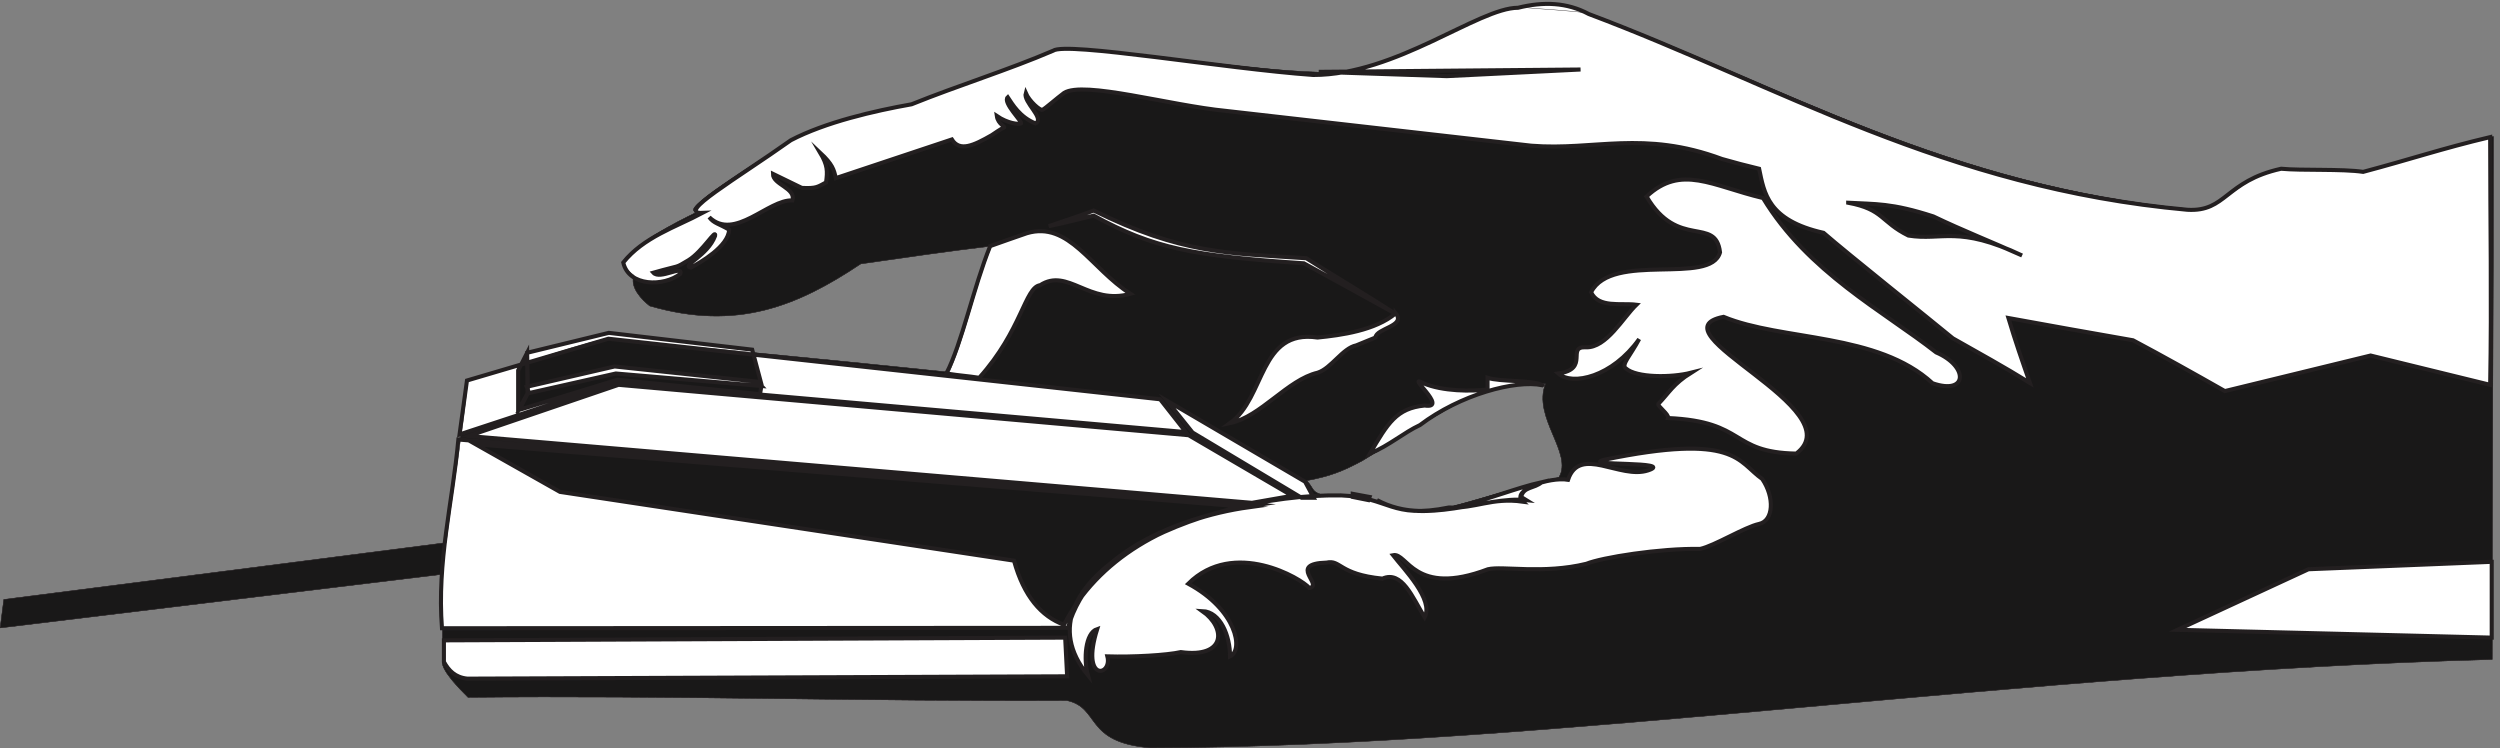
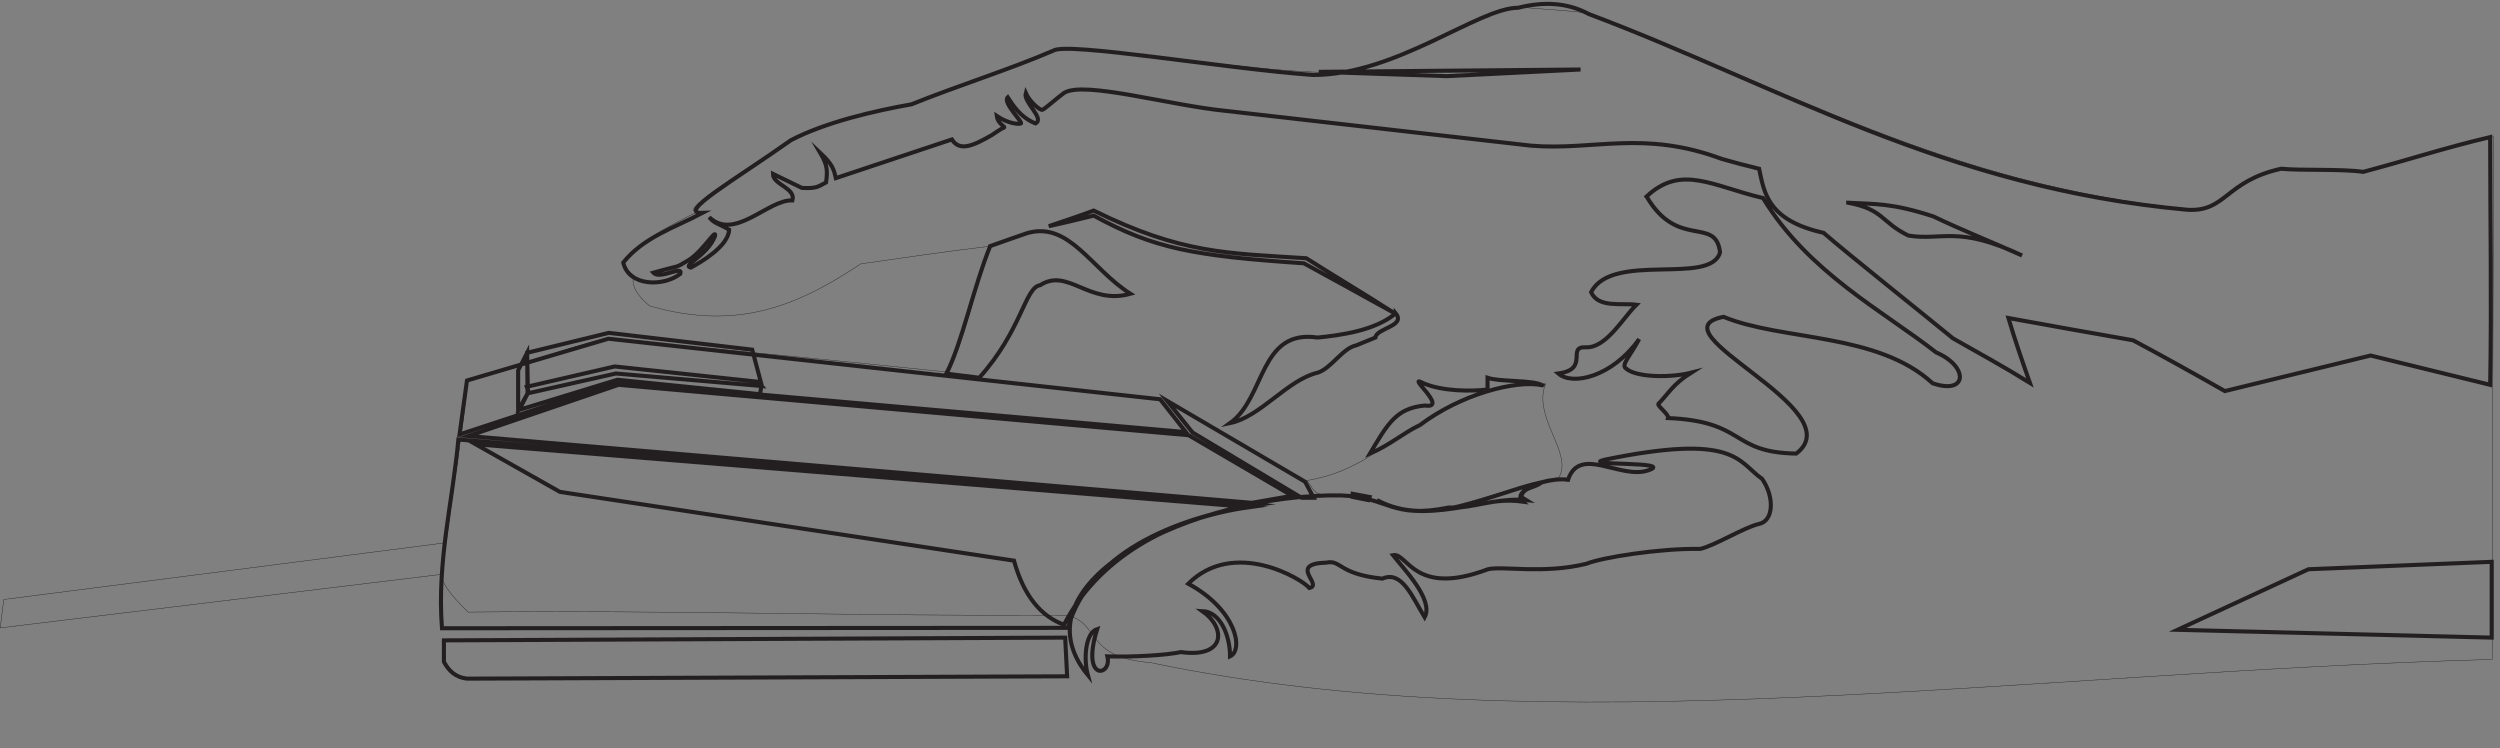
<svg xmlns="http://www.w3.org/2000/svg" xml:space="preserve" width="612.702" height="183.326">
  <rect width="100%" height="100%" fill="#808080" stroke="none" />
-   <path d="M2801.11 1365.65c-73.7 0-212.18-120.2-364.05-120.2-165.28 3.88-457.86 58.16-491.36 40.71-82.64-34.9-178.68-63.98-263.55-98.87-69.24-11.63-160.81-32.96-223.34-65.92-55.84-36.83-221.12-137.64-171.98-131.831-8.93-5.809-96.04-42.648-138.47-91.117 4.46-13.57 6.7-17.442 20.1-27.141-8.94-21.32 15.63-46.531 29.03-56.222 160.81-46.528 272.48 0 388.62 77.55 80.41 11.629 160.81 23.262 241.22 32.95-31.27-75.598-44.67-155.09-78.18-232.637-203.24 21.328-426.59 42.648-632.06 62.039-84.87-19.391-167.508-54.281-254.617-75.609-11.16-104.692-26.801-193.872-40.203-300.5-270.25-34.891-542.727-69.793-815.211-104.68-2.23-17.453-4.465-34.902-6.7-52.352 272.481 32.961 544.961 65.918 815.211 98.871V163.66c-6.699-17.449 33.5-56.219 46.903-69.789 368.517 3.879 737.037-7.762 1103.327-5.82 62.54-13.57 31.27-77.551 154.11-87.242C2859.18 2.75 3723.53 140.398 4592.34 163.66c0 319.879 2.24 645.578 2.24 963.53-91.57-21.33-149.64-42.65-238.98-65.92-37.97 5.82-111.68 3.88-149.64 7.76-69.24-7.76-118.38-85.3-165.28-75.608-446.69 40.708-759.37 228.758-1110.03 360.588-37.97 5.82-91.57 7.76-129.54 11.64zm-393.09-872.412c42.44 7.75 67.01 17.453 102.74 36.832 44.67 27.141 120.61 75.61 174.21 104.692 60.31 32.957 145.18 38.777 163.04 36.84-24.56-62.043 51.37-127.961 24.57-172.551-75.93-17.442-147.41-40.711-221.11-60.102-29.03-7.75-58.07 3.883-84.87 3.883-22.34 11.629-67 29.078-120.61 21.328-31.27 7.75-22.33 11.629-37.97 29.078" style="fill:#191818;fill-opacity:1;fill-rule:evenodd;stroke:none" transform="matrix(.133 0 0 -.133 0 183.385)" />
-   <path d="M2801.11 1365.65c-73.7 0-212.18-120.2-364.05-120.2-165.28 3.88-457.86 58.16-491.36 40.71-82.64-34.9-178.68-63.98-263.55-98.87-69.24-11.63-160.81-32.96-223.34-65.92-55.84-36.83-221.12-137.64-171.98-131.831-8.93-5.809-96.04-42.648-138.47-91.117 4.46-13.57 6.7-17.442 20.1-27.141-8.94-21.32 15.63-46.531 29.03-56.222 160.81-46.528 272.48 0 388.62 77.55 80.41 11.629 160.81 23.262 241.22 32.95-31.27-75.598-44.67-155.09-78.18-232.637-203.24 21.328-426.59 42.648-632.06 62.039-84.87-19.391-167.508-54.281-254.617-75.609-11.16-104.692-26.801-193.872-40.203-300.5-270.25-34.891-542.727-69.793-815.211-104.68-2.23-17.453-4.465-34.902-6.7-52.352 272.481 32.961 544.961 65.918 815.211 98.871V163.66c-6.699-17.449 33.5-56.219 46.903-69.789 368.517 3.879 737.037-7.762 1103.327-5.82 62.54-13.57 31.27-77.551 154.11-87.242C2859.18 2.75 3723.53 140.398 4592.34 163.66c0 319.879 2.24 645.578 2.24 963.53-91.57-21.33-149.64-42.65-238.98-65.92-37.97 5.82-111.68 3.88-149.64 7.76-69.24-7.76-118.38-85.3-165.28-75.608-446.69 40.708-759.37 228.758-1110.03 360.588-37.97 5.82-91.57 7.76-129.54 11.64zm-393.09-872.412c42.44 7.75 67.01 17.453 102.74 36.832 44.67 27.141 120.61 75.61 174.21 104.692 60.31 32.957 145.18 38.777 163.04 36.84-24.56-62.043 51.37-127.961 24.57-172.551-75.93-17.442-147.41-40.711-221.11-60.102-29.03-7.75-58.07 3.883-84.87 3.883-22.34 11.629-67 29.078-120.61 21.328-31.27 7.75-22.33 11.629-37.97 29.078z" style="fill:none;stroke:#231f20;stroke-width:.72;stroke-linecap:butt;stroke-linejoin:round;stroke-miterlimit:10;stroke-dasharray:none;stroke-opacity:1" transform="matrix(.133 0 0 -.133 0 183.385)" />
-   <path d="M2841.92 668.996c-49.68 10.082-151.2-17.277-225.36-73.437-29.52-13.68-56.16-37.442-92.16-52.563 33.12 56.16 48.96 83.524 100.8 88.563 46.8-7.2-38.16 60.48-2.16 41.039 35.28-15.121 88.56-15.121 118.08-11.52v21.602c23.04-7.922 83.52-3.602 100.8-13.684zM2567.6 802.918c-54.72 30.238-109.44 60.48-164.88 90.719-204.48 13.679-276.48 27.359-387.36 87.84-26.64-6.481-55.44-13.68-82.8-19.438 27.36 9.359 56.16 18.719 82.8 28.801 162-79.922 246.24-78.481 391.68-87.844 53.28-33.84 109.44-66.957 160.56-100.078zm-743.04 122.398c21.6 7.922 45.36 15.84 67.68 23.762 77.76 23.039 118.08-65.519 190.8-111.601-76.32-21.598-115.2 48.961-166.32 15.839-28.08-3.597-33.84-83.519-112.32-170.636-23.04 3.597-33.12 3.597-60.48 7.918 28.8 56.16 49.68 157.679 80.64 234.718zm747.36-123.839c19.44-23.758-36-27.36-37.44-44.637l-35.28-14.402c-25.2-5.04-46.08-42.481-71.28-50.399-55.44-12.961-105.12-81.359-161.28-92.883 65.52 46.801 53.28 173.524 161.28 157.684 43.2 4.316 106.56 12.957 144 44.637zm269.28-311.039c-13.68-12.239-33.84-7.918-38.16-27.36l9.36-5.762c-76.32 7.922-187.92-48.957-275.04 0 98.64-52.558 208.08 11.524 303.84 33.122zm-348.48-27.36v5.762l30.96-5.762-2.16-5.762zM818 198.84l1144.8 5.039 3.6-71.277-1105.201-4.321c-22.32 2.16-34.558 15.117-43.199 30.957zm26.641 370.078c-10.801-116.641-39.602-224.637-30.239-347.758l1153.438.719c42.48 149.043 221.04 207.359 350.64 226.801zM2471.12 465.957c-270.72 3.602-607.68-159.117-466.56-331.195-7.92 28.797-5.04 77.758 17.28 84.957-30.96-98.641 28.08-87.117 18.72-50.399 47.52-1.441 109.44 2.16 135.36 7.918 83.52-11.519 83.52 44.641 39.6 75.602 33.84-1.442 51.12-46.078 51.12-83.52 25.2 11.52 12.24 85.68-77.04 133.918 84.24 83.52 208.8 9.364 223.2-7.918 26.64 5.758-41.04 44.641 31.68 46.801 26.64 5.758 22.32-21.601 102.96-29.519 36 15.839 55.44-34.563 77.76-71.282 17.28 32.399-38.16 88.559-58.32 114.481 26.64 5.758 38.16-77.762 174.96-25.922 26.64 6.48 102.24-9.359 181.44 10.082 28.08 11.519 135.36 28.801 209.52 27.359 26.64 5.758 82.08 40.317 108.72 46.078 26.64 5.758 28.8 48.961 5.76 82.801-45.36 31.68-47.52 85.68-291.6 35.278-44.64-11.52 133.2-2.161 81.36-19.438-51.84-17.281-126 46.801-147.6-17.281-35.28 5.762-105.84-19.442-83.52-40.32-57.6 7.921-86.4-12.961-136.08-10.801-107.28-21.598-108.72 18.722-198.72 22.32zm563.04 550.803c64.08 59.76 120.24 19.44 214.56-2.88 82.8-136.802 222.48-208.802 318.96-284.403 60.48-25.918 58.32-79.2-6.48-56.879-101.52 93.601-277.2 77.761-385.2 122.398-136.08-26.637 241.2-170.637 133.92-252-123.12 2.16-90.72 59.043-236.16 65.524 2.16 6.476-19.44 21.597-18 25.918 20.16 20.878 27.36 36.718 60.48 57.601-36.72-9.359-100.8-9.359-120.24 7.918-9.36 6.481 8.64 23.762 24.48 54-49.68-69.84-123.12-86.398-149.04-63.359 59.04 7.922 13.68 50.398 51.12 48.242 37.44-1.442 68.4 54.719 92.88 78.476-28.8 3.602-69.84-6.476-83.52 23.043 38.88 75.598 220.32 11.52 237.6 73.438-7.92 67.68-77.76 4.32-135.36 102.963zm1554.48-347.041c2.88 157.679 0 297.359 0 456.481-90.72-21.6-144.72-40.32-234-64.08-38.16 5.76-113.76 2.16-151.2 5.76-103.68-23.04-100.8-79.923-172.8-75.603C3583.52 1032.6 3278.24 1221.24 2927.6 1353c-40.32 21.6-83.52 23.04-130.32 11.52-72.72 0-224.64-123.84-377.28-123.84-163.44 11.52-455.76 61.92-479.52 44.64-82.08-35.28-174.96-64.08-260.64-98.64-69.12-12.24-159.12-33.12-222.48-66.24-101.52-72-213.12-136.081-162.72-133.92-50.4-26.641-108.72-44.641-146.16-91.442 10.08-44.64 74.88-44.64 105.12-20.879 5.76 17.278-37.44-11.519-49.68 2.16 53.28 15.118 38.16 7.2 64.8 23.039 25.92 15.84 51.84 60.481 48.96 44.641-13.68-36.723-62.64-54.723-44.64-58.32 17.28 9.359 69.12 38.879 70.56 69.84-19.44 11.519-28.08 11.519-36.72 23.039 46.8-44.641 108.72 33.122 153.36 30.962 6.48 23.04-36 28.8-36 48.96l53.28-25.92c27.36-1.44 29.52 2.16 44.64 10.08 2.88 20.88 2.88 31.68-10.8 54.72 23.04-21.6 25.2-30.96 28.8-46.8l213.84 71.28c14.4-23.04 39.6-11.52 73.44 7.92 3.6 2.16 17.28 12.24 22.32 13.68 4.32 2.16-10.8 5.76-12.96 21.6 20.16-13.68 40.32-15.84 44.64-13.68 3.6 2.16-34.56 38.88-24.48 48.24 8.64-12.96 22.32-36.72 51.12-48.24 18 9.36-23.04 38.88-18 56.16 6.48-15.12 26.64-33.12 30.96-30.96 5.04 2.16 25.92 20.88 39.6 30.96 36 23.04 195.12-23.04 298.8-33.12l562.32-64.08c116.64-9.36 205.92 29.52 351.36-24.48 22.32-6.48 44.64-12.24 68.4-18 9.36-44.64 15.84-95.04 118.8-118.083 44.64-38.879 192.96-156.957 238.32-194.399 48.24-27.359 94.32-52.558 141.84-82.082-14.4 41.043-27.36 78.481-39.6 119.524 74.88-13.684 151.2-27.363 229.68-41.043 55.44-29.52 110.88-60.481 169.2-93.598l268.56 65.52zm-576-451.438 578.88-14.402v139.68l-337.68-13.68zM863.359 575.398l276.481 94.321 1050.48-92.879 190.8-111.602-74.16-12.961zm-16.558 2.879 13.679 99.36 260.64 77.043 1016.64-111.602 47.52-60.48-1045.44 92.16zM3405.68 1005.24c50.4-2.88 79.2 0 156.96-25.201 54-25.922 107.28-46.801 163.44-72-118.08 56.16-146.88 26.641-209.52 36.719-51.12 25.199-45.36 48.238-110.88 60.482zm-2019.6-270.72 17.28-64.801-2.88-17.281-262.8 26.64-180.719-55.441 15.84 30.961-1.442 74.16 150.481 36.719zM876.32 560.277l155.52-87.839 836.64-126.719c18-65.52 50.4-102.957 92.16-118.078 61.2 120.238 190.8 195.836 342 216.718zm527.04 107.282-7.2 7.918-263.52 28.082-161.999-37.442 4.32-11.519 159.839 36zm747.36-27.36 254.16-149.043 15.84-29.519h-22.32l-200.88 120.242zm279.36 606.241 482.4 4.32-246.24-12.24zM971.359 728.758l-16.558-32.399v-74.16l17.281 31.68-.723 74.879" style="fill:#fff;fill-opacity:1;fill-rule:evenodd;stroke:none" transform="matrix(.133 0 0 -.133 0 183.385)" />
+   <path d="M2801.11 1365.65c-73.7 0-212.18-120.2-364.05-120.2-165.28 3.88-457.86 58.16-491.36 40.71-82.64-34.9-178.68-63.98-263.55-98.87-69.24-11.63-160.81-32.96-223.34-65.92-55.84-36.83-221.12-137.64-171.98-131.831-8.93-5.809-96.04-42.648-138.47-91.117 4.46-13.57 6.7-17.442 20.1-27.141-8.94-21.32 15.63-46.531 29.03-56.222 160.81-46.528 272.48 0 388.62 77.55 80.41 11.629 160.81 23.262 241.22 32.95-31.27-75.598-44.67-155.09-78.18-232.637-203.24 21.328-426.59 42.648-632.06 62.039-84.87-19.391-167.508-54.281-254.617-75.609-11.16-104.692-26.801-193.872-40.203-300.5-270.25-34.891-542.727-69.793-815.211-104.68-2.23-17.453-4.465-34.902-6.7-52.352 272.481 32.961 544.961 65.918 815.211 98.871c-6.699-17.449 33.5-56.219 46.903-69.789 368.517 3.879 737.037-7.762 1103.327-5.82 62.54-13.57 31.27-77.551 154.11-87.242C2859.18 2.75 3723.53 140.398 4592.34 163.66c0 319.879 2.24 645.578 2.24 963.53-91.57-21.33-149.64-42.65-238.98-65.92-37.97 5.82-111.68 3.88-149.64 7.76-69.24-7.76-118.38-85.3-165.28-75.608-446.69 40.708-759.37 228.758-1110.03 360.588-37.97 5.82-91.57 7.76-129.54 11.64zm-393.09-872.412c42.44 7.75 67.01 17.453 102.74 36.832 44.67 27.141 120.61 75.61 174.21 104.692 60.31 32.957 145.18 38.777 163.04 36.84-24.56-62.043 51.37-127.961 24.57-172.551-75.93-17.442-147.41-40.711-221.11-60.102-29.03-7.75-58.07 3.883-84.87 3.883-22.34 11.629-67 29.078-120.61 21.328-31.27 7.75-22.33 11.629-37.97 29.078z" style="fill:none;stroke:#231f20;stroke-width:.72;stroke-linecap:butt;stroke-linejoin:round;stroke-miterlimit:10;stroke-dasharray:none;stroke-opacity:1" transform="matrix(.133 0 0 -.133 0 183.385)" />
  <path d="M2841.92 668.996c-49.68 10.082-151.2-17.277-225.36-73.437-29.52-13.68-56.16-37.442-92.16-52.563 33.12 56.16 48.96 83.524 100.8 88.563 46.8-7.2-38.16 60.48-2.16 41.039 35.28-15.121 88.56-15.121 118.08-11.52v21.602c23.04-7.922 83.52-3.602 100.8-13.684zM2567.6 802.918c-54.72 30.238-109.44 60.48-164.88 90.719-204.48 13.679-276.48 27.359-387.36 87.84-26.64-6.481-55.44-13.68-82.8-19.438 27.36 9.359 56.16 18.719 82.8 28.801 162-79.922 246.24-78.481 391.68-87.844 53.28-33.84 109.44-66.957 160.56-100.078zm-743.04 122.398c21.6 7.922 45.36 15.84 67.68 23.762 77.76 23.039 118.08-65.519 190.8-111.601-76.32-21.598-115.2 48.961-166.32 15.839-28.08-3.597-33.84-83.519-112.32-170.636-23.04 3.597-33.12 3.597-60.48 7.918 28.8 56.16 49.68 157.679 80.64 234.718zm747.36-123.839c19.44-23.758-36-27.36-37.44-44.637l-35.28-14.402c-25.2-5.04-46.08-42.481-71.28-50.399-55.44-12.961-105.12-81.359-161.28-92.883 65.52 46.801 53.28 173.524 161.28 157.684 43.2 4.316 106.56 12.957 144 44.637zm269.28-311.039c-13.68-12.239-33.84-7.918-38.16-27.36l9.36-5.762c-76.32 7.922-187.92-48.957-275.04 0 98.64-52.558 208.08 11.524 303.84 33.122zm-348.48-27.36v5.762l30.96-5.762-2.16-5.762zM818 198.84l1144.8 5.039 3.6-71.277-1105.201-4.321c-22.32 2.16-34.558 15.117-43.199 30.957zm26.641 370.078c-10.801-116.641-39.602-224.637-30.239-347.758l1153.438.719c42.48 149.043 221.04 207.359 350.64 226.801zM2471.12 465.957c-270.72 3.602-607.68-159.117-466.56-331.195-7.92 28.797-5.04 77.758 17.28 84.957-30.96-98.641 28.08-87.117 18.72-50.399 47.52-1.441 109.44 2.16 135.36 7.918 83.52-11.519 83.52 44.641 39.6 75.602 33.84-1.442 51.12-46.078 51.12-83.52 25.2 11.52 12.24 85.68-77.04 133.918 84.24 83.52 208.8 9.364 223.2-7.918 26.64 5.758-41.04 44.641 31.68 46.801 26.64 5.758 22.32-21.601 102.96-29.519 36 15.839 55.44-34.563 77.76-71.282 17.28 32.399-38.16 88.559-58.32 114.481 26.64 5.758 38.16-77.762 174.96-25.922 26.64 6.48 102.24-9.359 181.44 10.082 28.08 11.519 135.36 28.801 209.52 27.359 26.64 5.758 82.08 40.317 108.72 46.078 26.64 5.758 28.8 48.961 5.76 82.801-45.36 31.68-47.52 85.68-291.6 35.278-44.64-11.52 133.2-2.161 81.36-19.438-51.84-17.281-126 46.801-147.6-17.281-35.28 5.762-105.84-19.442-83.52-40.32-57.6 7.921-86.4-12.961-136.08-10.801-107.28-21.598-108.72 18.722-198.72 22.32zm563.04 550.803c64.08 59.76 120.24 19.44 214.56-2.88 82.8-136.802 222.48-208.802 318.96-284.403 60.48-25.918 58.32-79.2-6.48-56.879-101.52 93.601-277.2 77.761-385.2 122.398-136.08-26.637 241.2-170.637 133.92-252-123.12 2.16-90.72 59.043-236.16 65.524 2.16 6.476-19.44 21.597-18 25.918 20.16 20.878 27.36 36.718 60.48 57.601-36.72-9.359-100.8-9.359-120.24 7.918-9.36 6.481 8.64 23.762 24.48 54-49.68-69.84-123.12-86.398-149.04-63.359 59.04 7.922 13.68 50.398 51.12 48.242 37.44-1.442 68.4 54.719 92.88 78.476-28.8 3.602-69.84-6.476-83.52 23.043 38.88 75.598 220.32 11.52 237.6 73.438-7.92 67.68-77.76 4.32-135.36 102.963zm1554.48-347.041c2.88 157.679 0 297.359 0 456.481-90.72-21.6-144.72-40.32-234-64.08-38.16 5.76-113.76 2.16-151.2 5.76-103.68-23.04-100.8-79.923-172.8-75.603C3583.52 1032.6 3278.24 1221.24 2927.6 1353c-40.32 21.6-83.52 23.04-130.32 11.52-72.72 0-224.64-123.84-377.28-123.84-163.44 11.52-455.76 61.92-479.52 44.64-82.08-35.28-174.96-64.08-260.64-98.64-69.12-12.24-159.12-33.12-222.48-66.24-101.52-72-213.12-136.081-162.72-133.92-50.4-26.641-108.72-44.641-146.16-91.442 10.08-44.64 74.88-44.64 105.12-20.879 5.76 17.278-37.44-11.519-49.68 2.16 53.28 15.118 38.16 7.2 64.8 23.039 25.92 15.84 51.84 60.481 48.96 44.641-13.68-36.723-62.64-54.723-44.64-58.32 17.28 9.359 69.12 38.879 70.56 69.84-19.44 11.519-28.08 11.519-36.72 23.039 46.8-44.641 108.72 33.122 153.36 30.962 6.48 23.04-36 28.8-36 48.96l53.28-25.92c27.36-1.44 29.52 2.16 44.64 10.08 2.88 20.88 2.88 31.68-10.8 54.72 23.04-21.6 25.2-30.96 28.8-46.8l213.84 71.28c14.4-23.04 39.6-11.52 73.44 7.92 3.6 2.16 17.28 12.24 22.32 13.68 4.32 2.16-10.8 5.76-12.96 21.6 20.16-13.68 40.32-15.84 44.64-13.68 3.6 2.16-34.56 38.88-24.48 48.24 8.64-12.96 22.32-36.72 51.12-48.24 18 9.36-23.04 38.88-18 56.16 6.48-15.12 26.64-33.12 30.96-30.96 5.04 2.16 25.92 20.88 39.6 30.96 36 23.04 195.12-23.04 298.8-33.12l562.32-64.08c116.64-9.36 205.92 29.52 351.36-24.48 22.32-6.48 44.64-12.24 68.4-18 9.36-44.64 15.84-95.04 118.8-118.083 44.64-38.879 192.96-156.957 238.32-194.399 48.24-27.359 94.32-52.558 141.84-82.082-14.4 41.043-27.36 78.481-39.6 119.524 74.88-13.684 151.2-27.363 229.68-41.043 55.44-29.52 110.88-60.481 169.2-93.598l268.56 65.52zm-576-451.438 578.88-14.402v139.68l-337.68-13.68zM863.359 575.398l276.481 94.321 1050.48-92.879 190.8-111.602-74.16-12.961zm-16.558 2.879 13.679 99.36 260.64 77.043 1016.64-111.602 47.52-60.48-1045.44 92.16zM3405.68 1005.24c50.4-2.88 79.2 0 156.96-25.201 54-25.922 107.28-46.801 163.44-72-118.08 56.16-146.88 26.641-209.52 36.719-51.12 25.199-45.36 48.238-110.88 60.482zm-2019.6-270.72 17.28-64.801-2.88-17.281-262.8 26.64-180.719-55.441 15.84 30.961-1.442 74.16 150.481 36.719zM876.32 560.277l155.52-87.839 836.64-126.719c18-65.52 50.4-102.957 92.16-118.078 61.2 120.238 190.8 195.836 342 216.718zm527.04 107.282-7.2 7.918-263.52 28.082-161.999-37.442 4.32-11.519 159.839 36zm747.36-27.36 254.16-149.043 15.84-29.519h-22.32l-200.88 120.242zm279.36 606.241 482.4 4.32-246.24-12.24zM971.359 728.758l-16.558-32.399v-74.16l17.281 31.68z" style="fill:none;stroke:#231f20;stroke-width:7.5;stroke-linecap:butt;stroke-linejoin:miter;stroke-miterlimit:10;stroke-dasharray:none;stroke-opacity:1" transform="matrix(.133 0 0 -.133 0 183.385)" />
-   <path d="M2801.11 1365.65c-73.7 0-212.18-120.2-364.05-120.2-165.28 3.88-457.86 58.16-491.36 40.71-82.64-34.9-178.68-63.98-263.55-98.87-69.24-11.63-160.81-32.96-223.34-65.92-55.84-36.83-221.12-137.64-171.98-131.831-8.93-5.809-96.04-42.648-138.47-91.117 4.46-13.57 6.7-17.442 20.1-27.141-8.94-21.32 15.63-46.531 29.03-56.222 160.81-46.528 272.48 0 388.62 77.55 80.41 11.629 160.81 23.262 241.22 32.95-31.27-75.598-44.67-155.09-78.18-232.637-203.24 21.328-426.59 42.648-632.06 62.039-84.87-19.391-167.508-54.281-254.617-75.609-11.16-104.692-26.801-193.872-40.203-300.5-270.25-34.891-542.727-69.793-815.211-104.68-2.23-17.453-4.465-34.902-6.7-52.352 272.481 32.961 544.961 65.918 815.211 98.871V163.66c-6.699-17.449 33.5-56.219 46.903-69.789 368.517 3.879 737.037-7.762 1103.327-5.82 62.54-13.57 31.27-77.551 154.11-87.242C2859.18 2.75 3723.53 140.398 4592.34 163.66c0 319.879 2.24 645.578 2.24 963.53-91.57-21.33-149.64-42.65-238.98-65.92-37.97 5.82-111.68 3.88-149.64 7.76-69.24-7.76-118.38-85.3-165.28-75.608-446.69 40.708-759.37 228.758-1110.03 360.588-37.97 5.82-91.57 7.76-129.54 11.64zm-393.09-872.412c42.44 7.75 67.01 17.453 102.74 36.832 44.67 27.141 120.61 75.61 174.21 104.692 60.31 32.957 145.18 38.777 163.04 36.84-24.56-62.043 51.37-127.961 24.57-172.551-75.93-17.442-147.41-40.711-221.11-60.102-29.03-7.75-58.07 3.883-84.87 3.883-22.34 11.629-67 29.078-120.61 21.328-31.27 7.75-22.33 11.629-37.97 29.078z" style="fill:none;stroke:#231f20;stroke-width:.72;stroke-linecap:butt;stroke-linejoin:round;stroke-miterlimit:10;stroke-dasharray:none;stroke-opacity:1" transform="matrix(.133 0 0 -.133 0 183.385)" />
</svg>